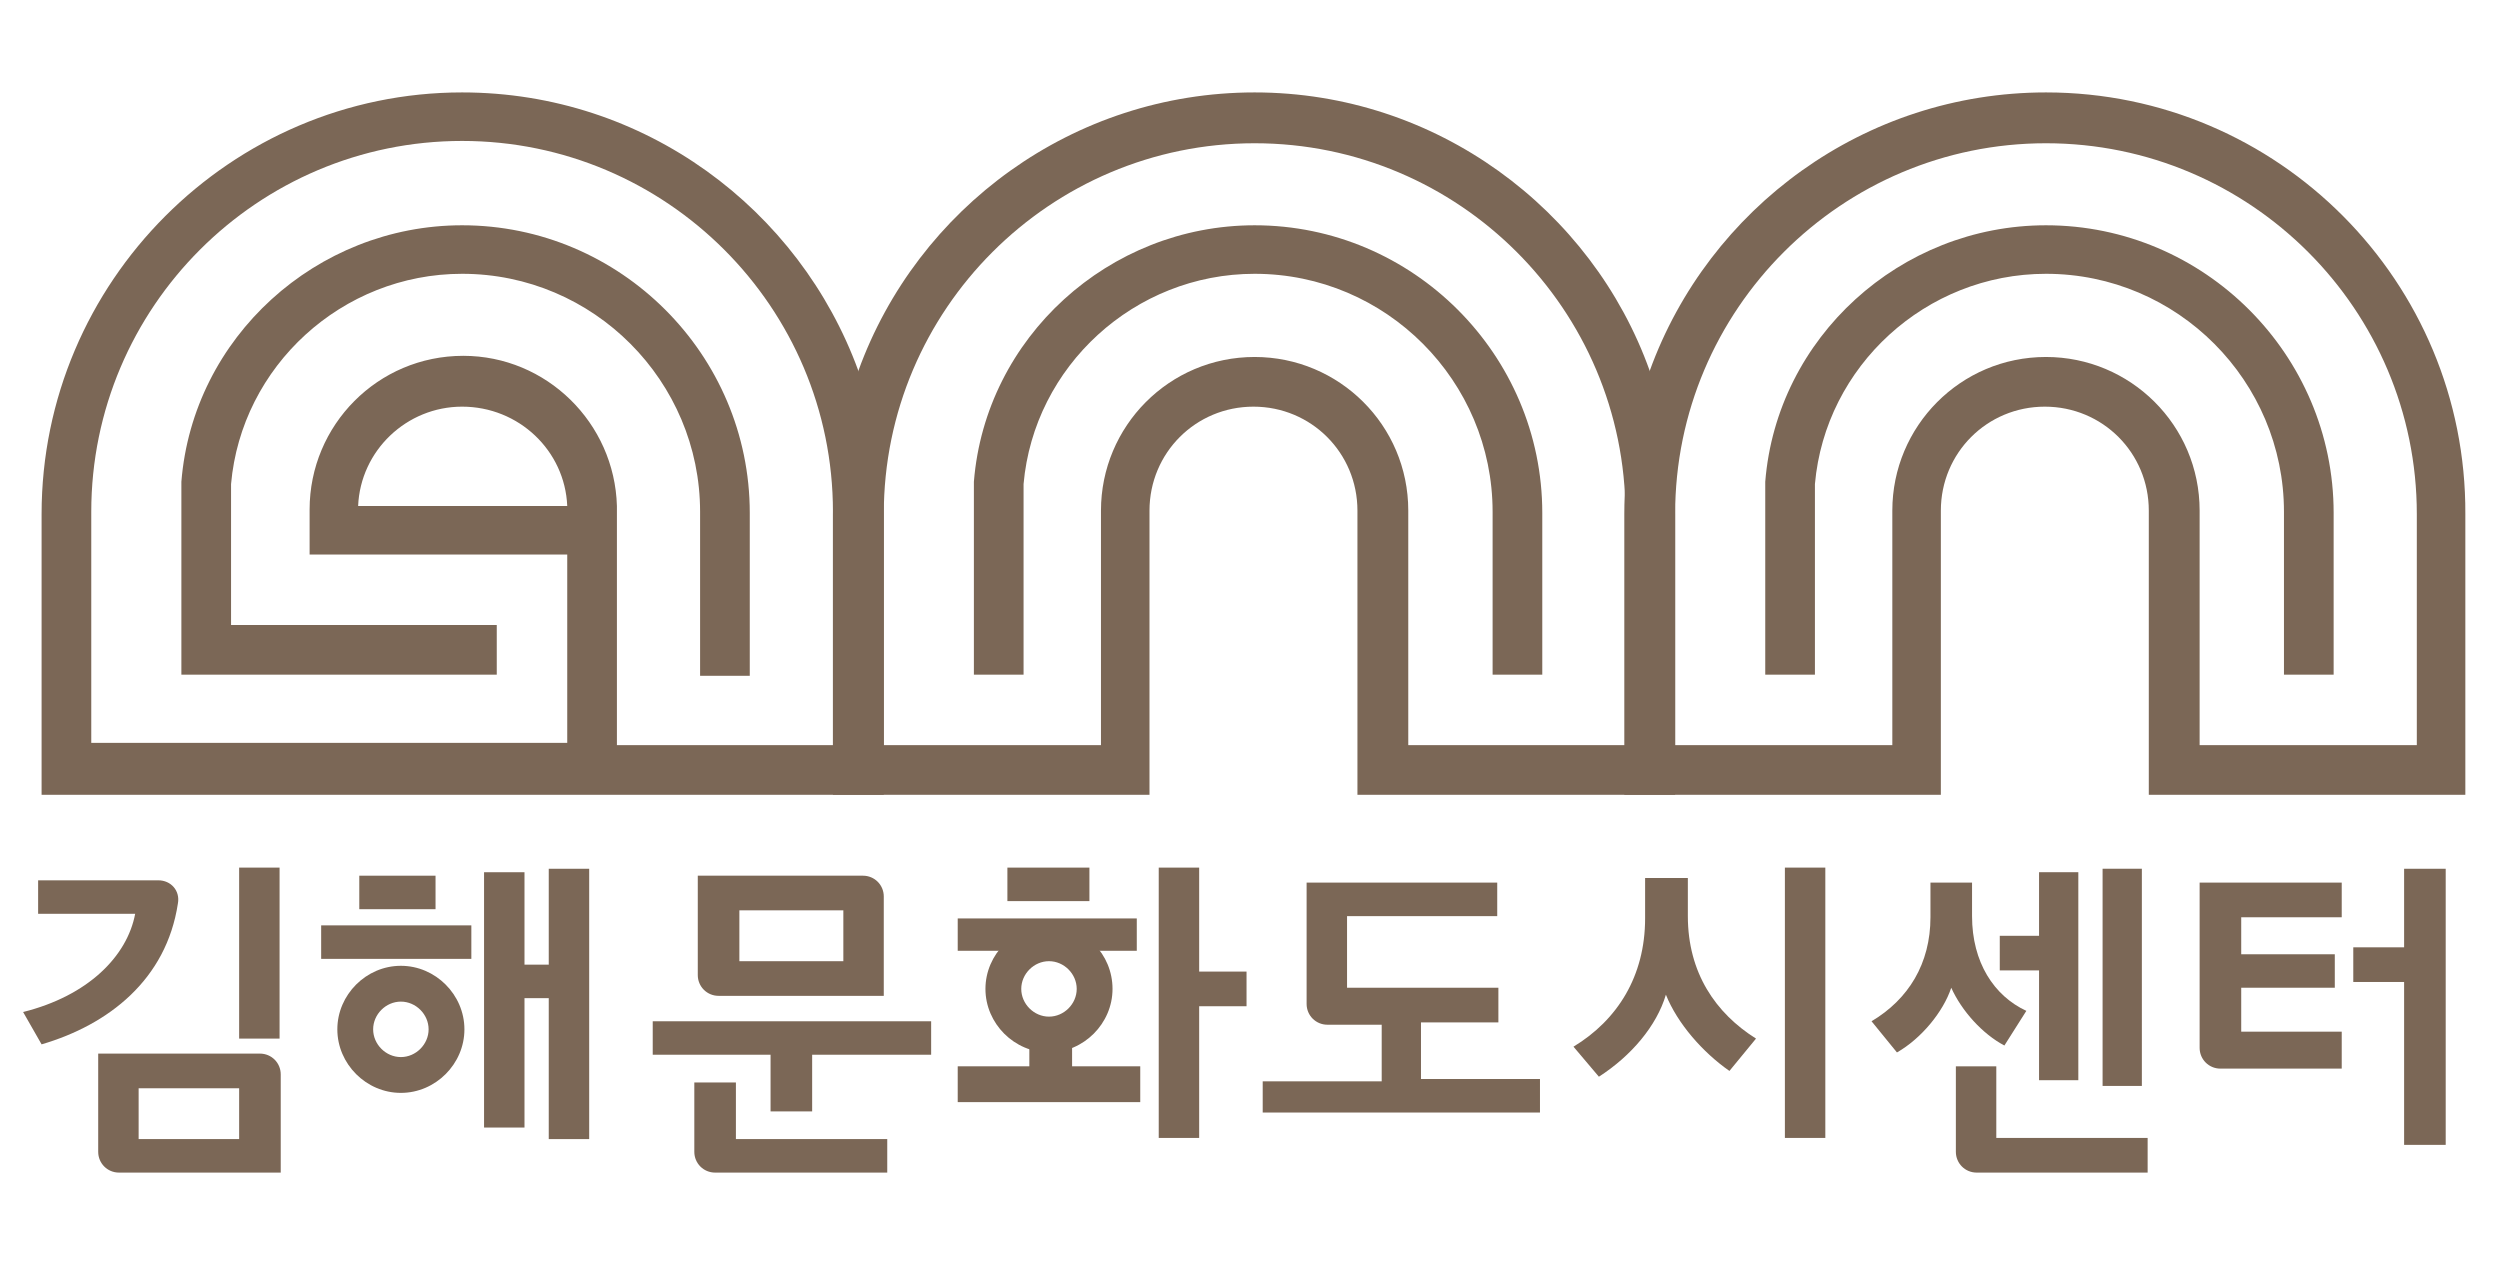
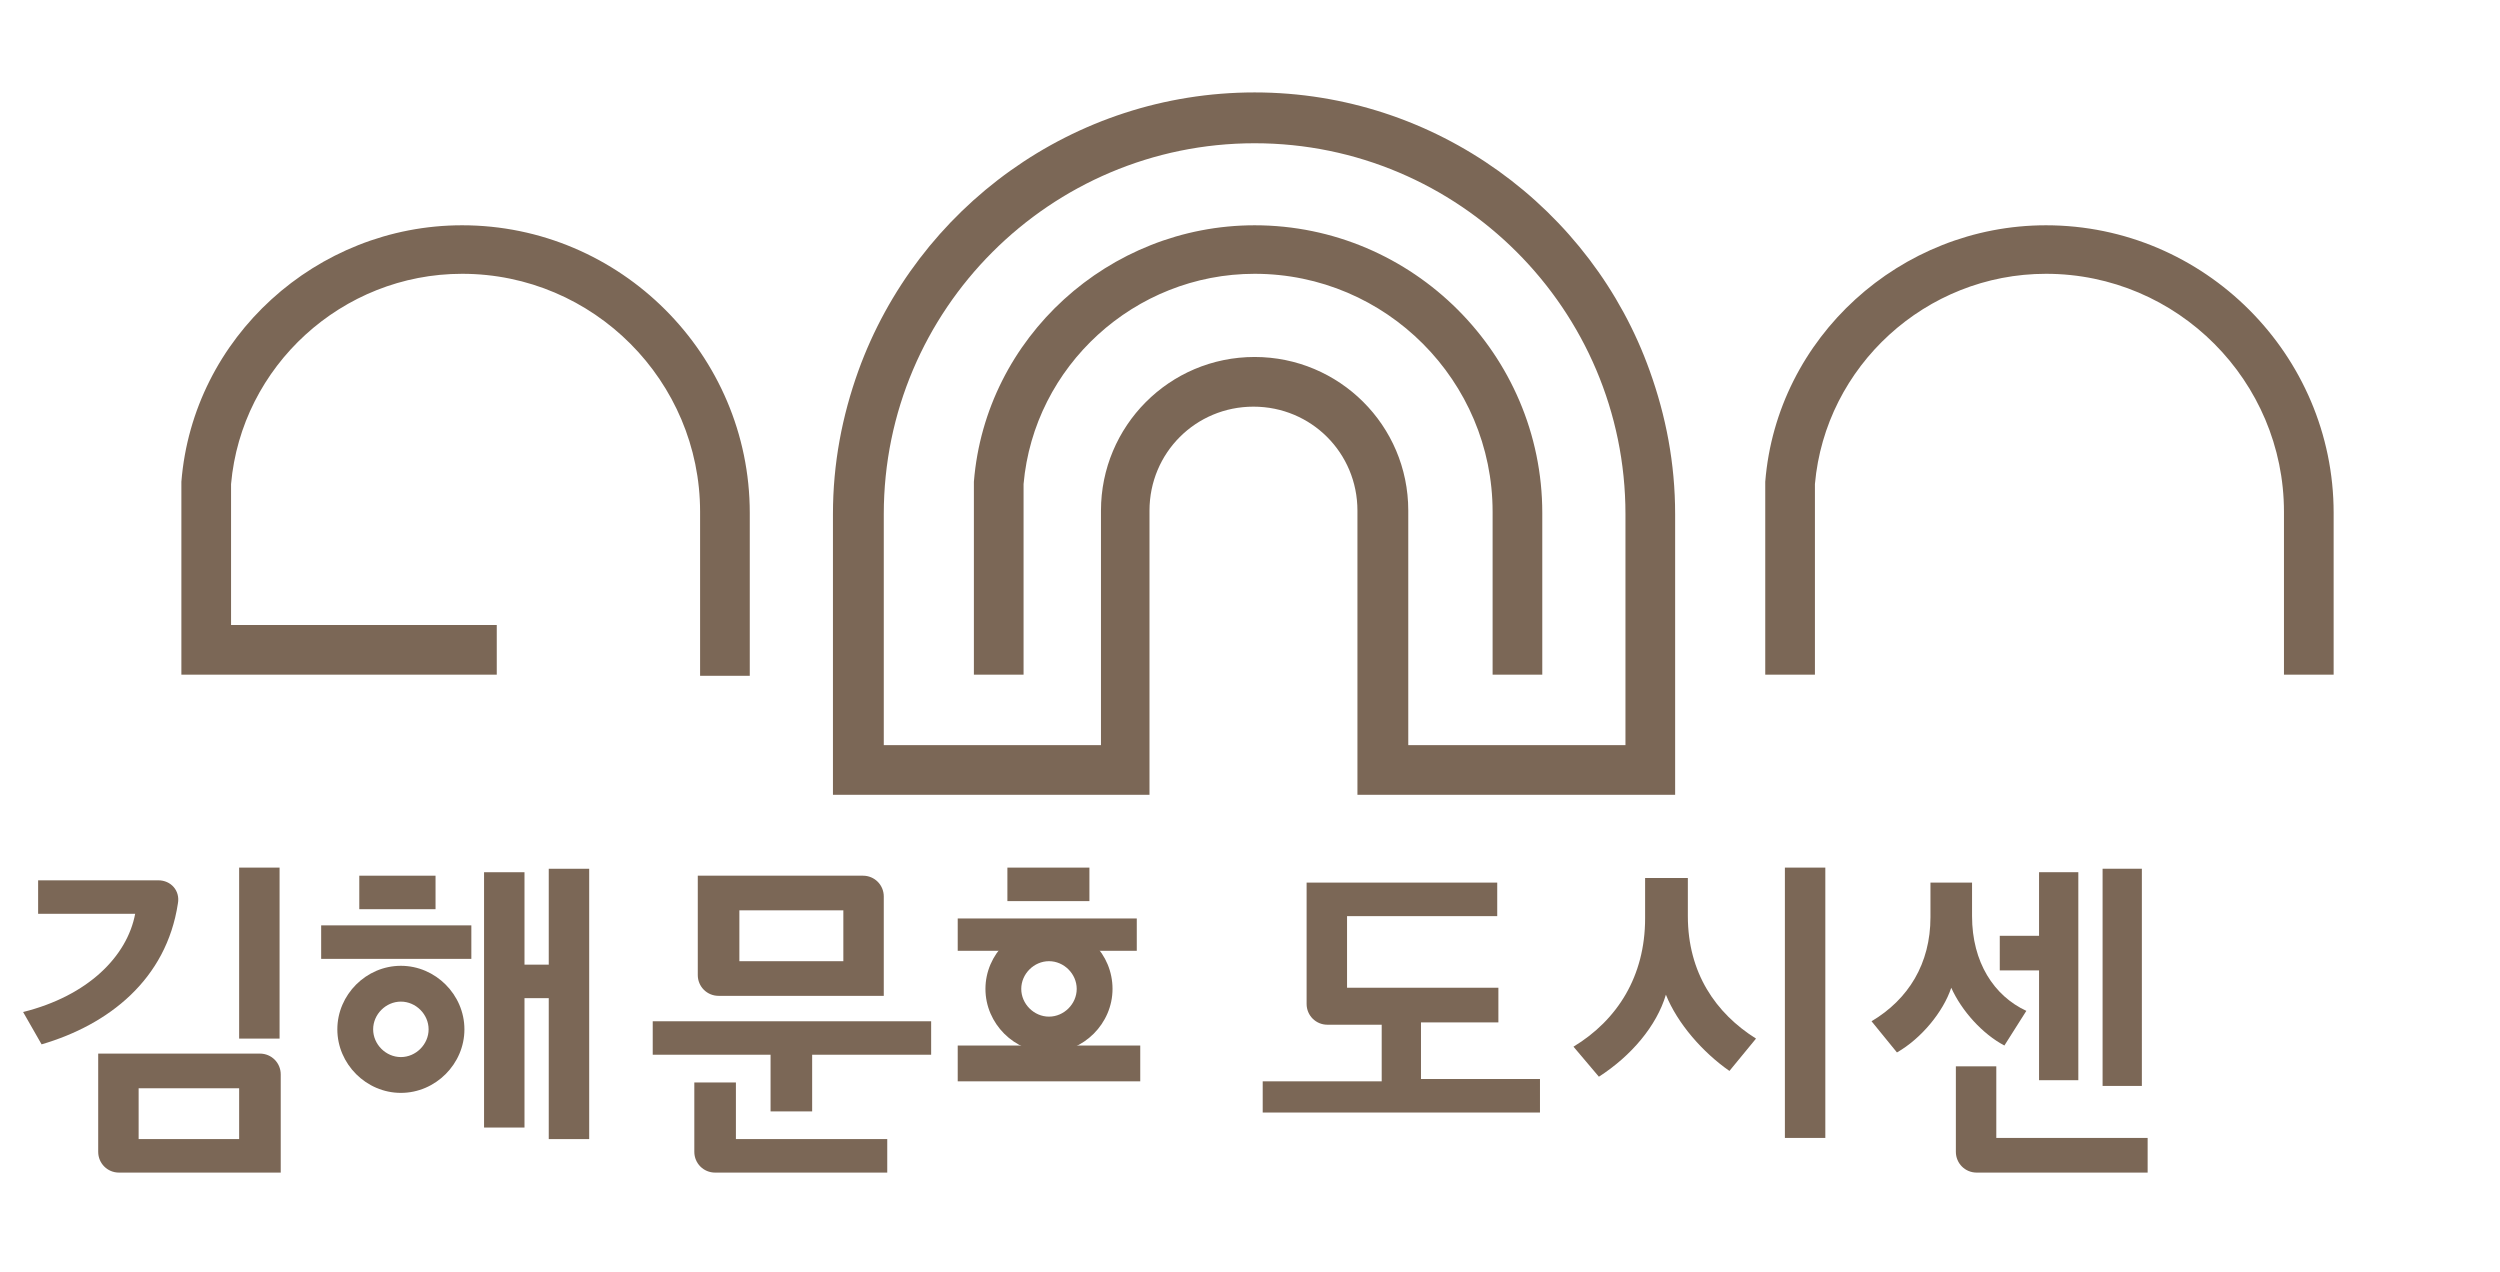
<svg xmlns="http://www.w3.org/2000/svg" version="1.1" id="레이어_1" x="0px" y="0px" width="216.4px" height="110.1px" viewBox="0 0 216.4 110.1" style="enable-background:new 0 0 216.4 110.1;" xml:space="preserve">
  <g>
    <g>
      <g>
        <path style="fill:#7B6756;" d="M173.5,90.5c-1.9-1-3.7-3-4.6-5c-0.7,2.1-2.6,4.4-4.7,5.6l-2.2-2.7c3.2-1.9,5.1-5,5.1-9v-3h3.6     v2.9c0,4,1.9,6.9,4.7,8.2L173.5,90.5z M169.3,99.7v-7.4h3.5v6.2h13.1v3h-14.8C170.1,101.5,169.3,100.7,169.3,99.7z M173.1,84v-3     h3.4v-5.5h3.4v18h-3.4V84H173.1z M182,94V75.2h3.4V94H182z" />
      </g>
    </g>
    <g>
-       <polygon style="fill:#7B6756;" points="208.1,75.2 208.1,82 203.7,82 203.7,85 208.1,85 208.1,99.1 211.7,99.1 211.7,75.2   " />
-       <path style="fill:#7B6756;" d="M202.7,79.4v-3h-12.3v12.9v1.4c0,1,0.8,1.8,1.8,1.8h10.5v-3.2h-3.5H194c0,0,0,0,0,0l0-3.8h8.1v-2.9    H194v-3.2H202.7z" />
-     </g>
+       </g>
    <rect x="87.2" y="75.1" style="fill:#7B6756;" width="7.1" height="2.9" />
-     <polygon style="fill:#7B6756;" points="103.8,84.1 103.8,75.1 100.3,75.1 100.3,98.5 103.8,98.5 103.8,87.1 107.9,87.1 107.9,84.1     " />
-     <path style="fill:#7B6756;" d="M95.3,82.3h3.1v-2.8H82.9v2.8h3.6 M89.1,90.5v1.8h-6.2v3.1h15.8v-3.1h-5.9v-1.8L89.1,90.5z" />
+     <path style="fill:#7B6756;" d="M95.3,82.3h3.1v-2.8H82.9v2.8h3.6 M89.1,90.5h-6.2v3.1h15.8v-3.1h-5.9v-1.8L89.1,90.5z" />
    <path style="fill:#7B6756;" d="M66.7,96.2v-4.9H56.5v-2.9h24.1v2.9H70.3v4.9H66.7z M63.7,93.7v4.9h13.1v2.9H61.9   c-1,0-1.8-0.8-1.8-1.8v-6H63.7z M60.4,84.4v-8.6h14.3c1,0,1.8,0.8,1.8,1.8v8.6H62.2C61.2,86.2,60.4,85.4,60.4,84.4z M73,78.8h-9   v4.4h9V78.8z" />
    <path style="fill:#7B6756;" d="M109.3,96.5v-2.9h10.3v-4.9h-4.7c-1,0-1.8-0.8-1.8-1.8V76.4h16.5v2.9h-13v6.2h13.1v3h-6.7v4.9h10.3   v2.9H109.3z" />
    <path style="fill:#7B6756;" d="M149.7,92.7c-2.3-1.6-4.5-4.1-5.5-6.6c-0.8,2.7-3,5.3-5.8,7.1l-2.2-2.6c3.8-2.3,6.2-6.1,6.2-11.1   v-3.5h3.7v3.3c0,4.9,2.4,8.4,5.9,10.6L149.7,92.7z M154.5,75.1h3.5v23.4h-3.5V75.1z" />
    <path style="fill:#7B6756;" d="M90.8,80.1c-3,0-5.5,2.5-5.5,5.5c0,3,2.5,5.5,5.5,5.5s5.5-2.5,5.5-5.5   C96.3,82.6,93.9,80.1,90.8,80.1z M90.8,88c-1.3,0-2.4-1.1-2.4-2.4c0-1.3,1.1-2.4,2.4-2.4s2.4,1.1,2.4,2.4   C93.2,86.9,92.1,88,90.8,88z" />
    <path style="fill:#7B6756;" d="M15.4,78.2c-1,6.6-6,10.5-11.8,12.2L2,87.6c5.6-1.4,9-4.8,9.7-8.5H3.3v-2.9h10.4   C14.8,76.2,15.6,77.1,15.4,78.2z M8.5,99.7v-8.5h14c1,0,1.8,0.8,1.8,1.8v8.5h-14C9.3,101.5,8.5,100.7,8.5,99.7z M20.7,94.2H12v4.4   h8.7V94.2z M20.7,75.1h3.5v14.8h-3.5V75.1z" />
    <path style="fill:#7B6756;" d="M27.8,83v-2.9h13V83H27.8z M31.1,78.7v-2.9h6.6v2.9H31.1z M47.5,98.5V86.4h-2.1v11.2h-3.5V75.5h3.5   v8h2.1v-8.3H51v23.4H47.5z" />
    <path style="fill:#7B6756;" d="M34.7,83.6c-3,0-5.5,2.5-5.5,5.5c0,3,2.5,5.5,5.5,5.5c3,0,5.5-2.5,5.5-5.5   C40.2,86.1,37.7,83.6,34.7,83.6z M34.7,91.5c-1.3,0-2.4-1.1-2.4-2.4c0-1.3,1.1-2.4,2.4-2.4c1.3,0,2.4,1.1,2.4,2.4   C37.1,90.4,36,91.5,34.7,91.5z" />
  </g>
  <g>
    <g>
      <g>
        <g>
          <path style="fill:#7B6756;" d="M43,58.4H15.7l0-16.7c1-12.5,11.7-22.2,24.3-22.2c13.7,0,24.9,11.2,24.9,24.9v14.1h-4.3V44.3      c0-11.3-9.2-20.6-20.6-20.6c-10.4,0-19.1,8-20,18.2v12.2H43V58.4z" />
        </g>
        <g>
-           <path style="fill:#7B6756;" d="M74.3,32.1C69.2,18.1,55.8,8,40,8C20,8,3.6,24.4,3.6,44.5v24.3h72.9V44.5      C76.5,40.1,75.7,36,74.3,32.1z M72.2,64.5H53.4V43.8h0c-0.2-7.2-6.1-13-13.3-13c-7.4,0-13.3,6-13.3,13.3v3.9h22.3v16.3H7.9v-20      c0-17.7,14.4-32.1,32.1-32.1c17.7,0,32.1,14.4,32.1,32.1V64.5z M49.1,43.8H31c0.2-4.8,4.2-8.6,9-8.6      C44.9,35.2,48.9,39,49.1,43.8z" />
-         </g>
+           </g>
      </g>
    </g>
    <g>
      <g>
        <g>
          <path style="fill:#7B6756;" d="M133.5,58.4h-4.3V44.3c0-11.3-9.2-20.6-20.6-20.6c-10.4,0-19.1,8-20,18.2v16.5h-4.3l0-16.7      c1-12.5,11.7-22.2,24.3-22.2c13.7,0,24.9,11.2,24.9,24.9V58.4z" />
        </g>
        <g>
          <path style="fill:#7B6756;" d="M142.8,32.1C137.8,18.1,124.3,8,108.6,8c-15.7,0-29.2,10-34.3,24.1c-1.4,3.9-2.2,8-2.2,12.4v24.3      h27.4V44.2c0-5,4-9,9-9c5,0,9,4,9,9v24.6H145V44.5C145,40.1,144.2,36,142.8,32.1z M140.7,64.5h-18.8V44.2      c0-7.4-6-13.3-13.3-13.3c-7.4,0-13.3,6-13.3,13.3v20.3H76.5v-20c0-17.7,14.4-32.1,32.1-32.1s32.1,14.4,32.1,32.1V64.5z" />
        </g>
      </g>
    </g>
    <g>
      <g>
        <g>
          <path style="fill:#7B6756;" d="M202,58.4h-4.3V44.3c0-11.3-9.2-20.6-20.6-20.6c-10.4,0-19.1,8-20,18.2v16.5h-4.3l0-16.7      c1-12.5,11.7-22.2,24.3-22.2c13.7,0,24.9,11.2,24.9,24.9V58.4z" />
        </g>
        <g>
-           <path style="fill:#7B6756;" d="M177.1,8c-15.7,0-29.2,10-34.3,24.1c-1.4,3.9-2.2,8-2.2,12.4v24.3h27.4V44.2c0-5,4-9,9-9      c5,0,9,4,9,9v24.6h27.4V44.5C213.5,24.4,197.2,8,177.1,8z M209.2,64.5h-18.8V44.2c0-7.4-6-13.3-13.3-13.3      c-7.4,0-13.3,6-13.3,13.3v20.3H145v-20c0-17.7,14.4-32.1,32.1-32.1c17.7,0,32.1,14.4,32.1,32.1V64.5z" />
-         </g>
+           </g>
      </g>
    </g>
  </g>
</svg>